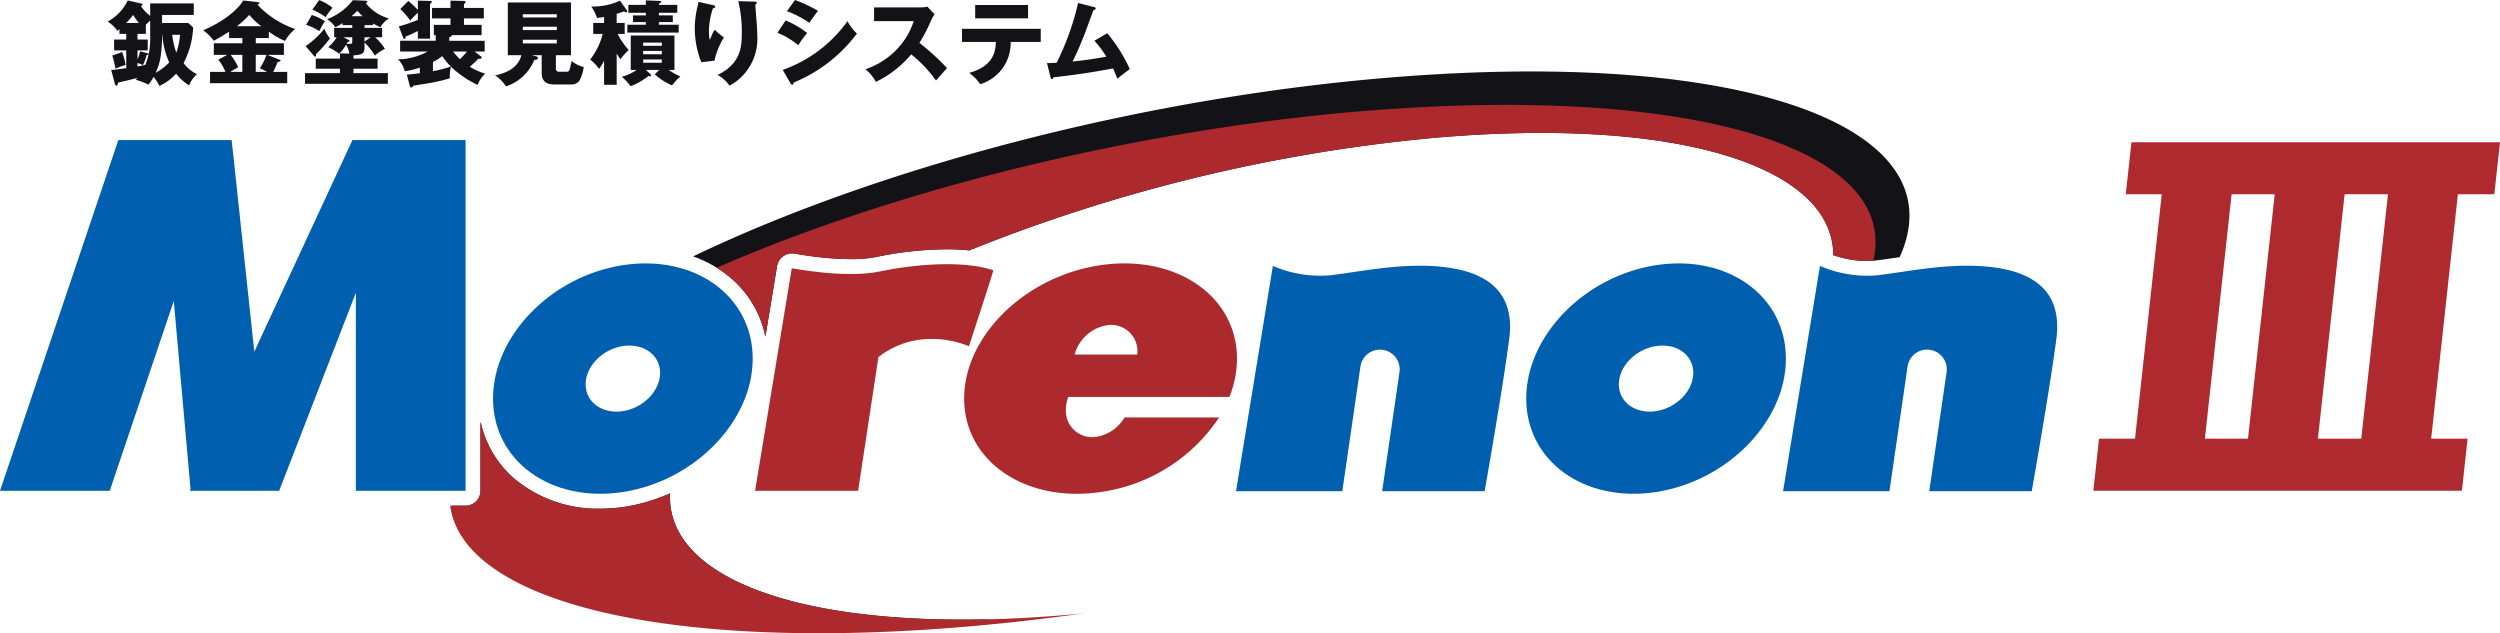
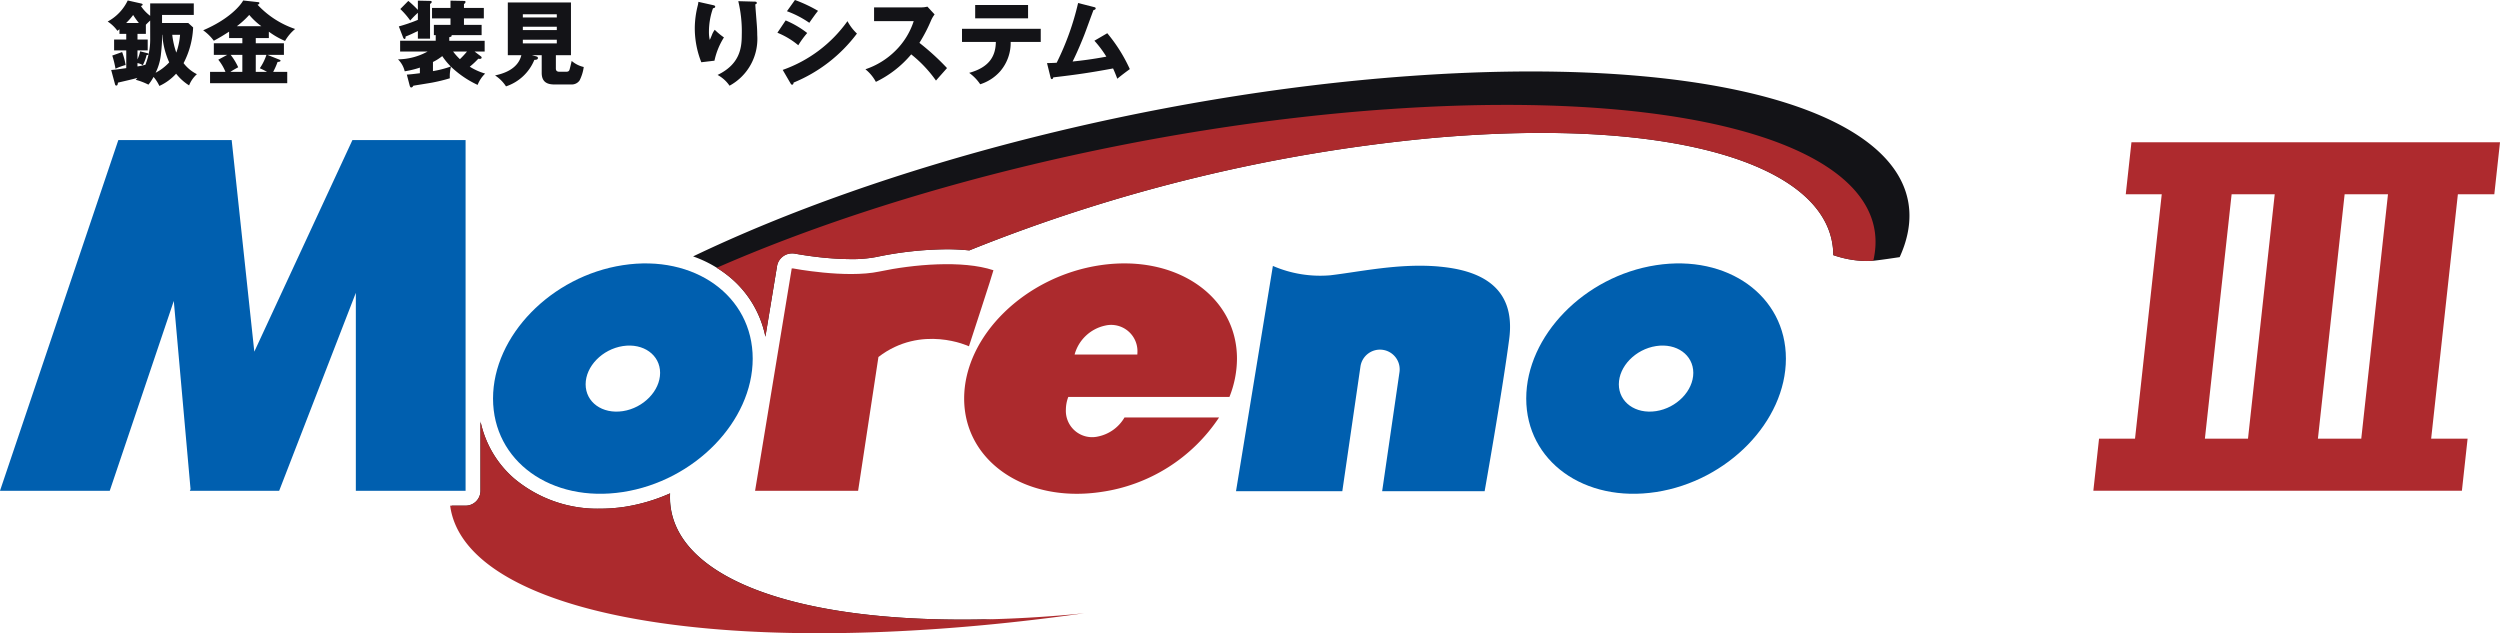
<svg xmlns="http://www.w3.org/2000/svg" width="406" height="102.836" viewBox="0 0 406 102.836">
  <defs>
    <clipPath id="a">
      <rect width="406" height="102.836" fill="none" />
    </clipPath>
  </defs>
  <path d="M331.017,29.418h7l-4.339,39.69h-7Zm18.354,0h7.041l-4.339,39.69h-7.041Zm-34.62-8.449-.924,8.449h5.844l-4.34,39.69h-5.843l-.924,8.449h59.853l.924-8.449h-5.918l4.339-39.69h5.918l.924-8.449Z" transform="translate(31.397 2.134)" fill="#ae2a2e" />
  <g transform="translate(0 0)">
    <g clip-path="url(#a)">
      <path d="M29.75,4.446a13.75,13.75,0,0,1-1.553,5.8,6.153,6.153,0,0,0,2.165,1.793,4.846,4.846,0,0,0-1.269,1.823,8.326,8.326,0,0,1-2.107-1.9,8.409,8.409,0,0,1-2.718,1.988,6.483,6.483,0,0,0-.942-1.464,8.372,8.372,0,0,1-.836,1.255,10.7,10.7,0,0,0-2.061-.791c.089-.1.225-.239.269-.3-.792.209-1.03.268-3.152.76-.059.359-.09.479-.284.479-.119,0-.178-.134-.194-.2l-.627-2.33c.567-.044.852-.075,2.449-.3V8.18H16.916V6.417h1.972V5.492H17.784V4.745c-.075.058-.255.194-.329.255A5.886,5.886,0,0,0,15.872,3.49,7.585,7.585,0,0,0,19.129.069L21.25.547c.134.03.3.075.3.194s-.134.18-.284.224a6.453,6.453,0,0,0,1.509,1.6V.547h7.081V2.415H24.7V3.728h4.257Zm-11.533,4a10.922,10.922,0,0,1,.567,2.107,9.526,9.526,0,0,0-1.643.6,15,15,0,0,0-.523-2.136Zm2.719-4.722a12.369,12.369,0,0,1-.927-1.3,10.21,10.21,0,0,1-1.135,1.3Zm1.838-.4c-.09.089-.448.418-.7.686v1.48h-1.36v.925h1.658V8.18H20.711V9.644a6.3,6.3,0,0,0,.434-1.314L22.22,8.6c.18.045.284.089.284.18s-.1.133-.314.164a7.386,7.386,0,0,1-.613,1.643,2.142,2.142,0,0,0-.867-.344v.539A12.015,12.015,0,0,0,22,10.51a11.168,11.168,0,0,0,.777-3.988ZM24.7,6.448c0,.328-.075,1.538-.209,2.613a8.868,8.868,0,0,1-.836,2.749,8.105,8.105,0,0,0,2.21-1.688,12.92,12.92,0,0,1-1.119-4.482H24.7Zm1.658-.808a13.414,13.414,0,0,0,.657,2.9,11.24,11.24,0,0,0,.613-2.9Z" transform="translate(1.615 0.007)" fill="#131317" />
      <path d="M38.491,7.016h4.571V8.9H40.374l1.912.762c.134.061.224.089.224.18,0,.164-.238.194-.478.209a11.708,11.708,0,0,1-.716,1.613H43.6V13.5H31.066V11.661h2.5A7.7,7.7,0,0,0,32.4,9.69L33.86,8.9H31.679V7.016h4.632V6.178H34.159V5.133c-.986.627-1.255.806-2.48,1.479a7.775,7.775,0,0,0-1.732-1.7c4.167-1.778,6.05-4,6.5-4.841l2.435.27c.089.014.194.029.194.149,0,.15-.149.225-.3.269A14.818,14.818,0,0,0,44.885,4.7a7.049,7.049,0,0,0-1.643,1.943,12.925,12.925,0,0,1-2.629-1.509V6.178H38.491ZM36.311,8.9h-1.9a9.893,9.893,0,0,1,1.225,2.017c-.628.344-.912.509-1.27.747h1.942ZM39.4,4.251A11.163,11.163,0,0,1,37.43,2.415a14.027,14.027,0,0,1-2.016,1.837Zm-.912,7.409h1.822a11.559,11.559,0,0,0-1.165-.583A8.63,8.63,0,0,0,40.224,8.9H38.491Z" transform="translate(3.047 0.007)" fill="#131317" />
-       <path d="M52.635,4.077H51.053V3.748a6.959,6.959,0,0,1-1.166.672,4.777,4.777,0,0,0-1.344-1.313A9.339,9.339,0,0,0,52.725.028l2.091.089c.1,0,.269.031.269.15s-.119.165-.269.224a7.209,7.209,0,0,0,3.765,2.5A4.394,4.394,0,0,0,57.192,4.42a10.354,10.354,0,0,1-1.165-.611v.269h-1.4v.448h2.854V6.048H56.34a8.661,8.661,0,0,1,1.6,1.883A6.722,6.722,0,0,0,56.3,9.037,9.884,9.884,0,0,0,54.623,6.9v.852c0,1.016-.523,1.15-1.793,1.241v.523h3.913v1.643H52.83v.716h5.587v1.734H44.957V11.874h5.677v-.716H46.705V9.516h3.929V8.664l1.524.044a3.845,3.845,0,0,0-.523-1.449A6.692,6.692,0,0,1,50.5,8.722a11.224,11.224,0,0,0-1.778-1.075,6.144,6.144,0,0,0,1.389-1.6h-.418V4.526h2.942ZM45.062,7.483A13.109,13.109,0,0,0,48.095,4.66a6.1,6.1,0,0,0,.911,1.568A18.932,18.932,0,0,1,46.735,8.8c.015.12.059.4-.12.4-.089,0-.194-.119-.253-.178Zm1-5.048a8.211,8.211,0,0,1,2.151,1.029,4.634,4.634,0,0,0-.492.748c-.344.642-.389.717-.464.836a8.252,8.252,0,0,0-2.121-1.016ZM47.257.013a7.586,7.586,0,0,1,2.167,1.255c-.09.106-.165.2-.523.628-.1.119-.508.762-.6.881a11.574,11.574,0,0,0-2.152-1.225Zm5.378,6.035H51.186l.792.4c.075.03.194.089.194.209s-.209.149-.283.149c-.075.134-.1.18-.18.3.837.029.925.029.925-.345Zm1.7-3.42a6.939,6.939,0,0,1-.866-.883c-.448.434-.613.584-.941.883Zm.284,4.123,1-.7h-1Z" transform="translate(4.574 0.001)" fill="#131317" />
      <path d="M72.1,9.119a.281.281,0,0,1,.149.238c0,.119-.134.194-.3.194a.7.7,0,0,1-.239-.03,12.574,12.574,0,0,1-1.389,1.3,9.889,9.889,0,0,0,2.5,1.12,5.154,5.154,0,0,0-1.225,1.837,16.1,16.1,0,0,1-4.332-2.957,6.54,6.54,0,0,0-.18,1.882,27.378,27.378,0,0,1-2.793.687c-.434.089-2.645.433-3.138.523-.12.253-.284.284-.344.284-.149,0-.209-.2-.239-.284L60.1,12.106c.7-.045,1.4-.134,2.121-.224V10.97a15.552,15.552,0,0,1-2.465.6,4.012,4.012,0,0,0-1.091-1.942,10.23,10.23,0,0,0,4.81-1.269H59.011V6.609h5.781V5.7h-.3V4.024h2.7V2.978h-3v-1.7h3V.095L69.408.14c.1,0,.224.03.224.164a.4.4,0,0,1-.253.329v.642h3.227v1.7H69.378V4.024h2.868V5.7H67.331c.045.045.061.059.061.09,0,.164-.314.224-.4.238v.583H72.74V8.357H71.1ZM58.8,4.278a25.283,25.283,0,0,0,3.093-1.061V2.067a14.116,14.116,0,0,0-1.239,1.255A12.835,12.835,0,0,0,59.04,1.456L60.341.14A15.775,15.775,0,0,1,61.894,1.6V.095L63.94.14c.075,0,.2.045.2.15,0,.15-.09.209-.27.344V6.266H61.894V5.025c-.867.419-1.225.6-2,.9.015.2-.015.389-.15.389-.119,0-.194-.09-.269-.284Zm5.542,7.261a16.883,16.883,0,0,0,2.9-.747A10.894,10.894,0,0,1,65.853,9.1a8.168,8.168,0,0,1-1.509.956Zm3.272-3.182A9.844,9.844,0,0,0,68.72,9.6a14.163,14.163,0,0,0,1.15-1.239Z" transform="translate(5.969 0.01)" fill="#131317" />
      <path d="M82.847,11.077c0,.3.1.539.6.539H84.52c.4,0,.492-.165.553-.359.074-.253.253-.986.343-1.4a4.52,4.52,0,0,0,1.958.986,6.861,6.861,0,0,1-.673,2.18,1.545,1.545,0,0,1-1.344.658H82.609c-1.166,0-2.062-.388-2.062-1.883V8.927h-1.6l.733.194c.089.03.253.075.253.255,0,.284-.314.3-.583.314a7.51,7.51,0,0,1-4.6,4.3,6.054,6.054,0,0,0-1.777-1.778c.941-.209,3.674-.821,4.271-3.287h-2.2V.366H85.3V8.927h-2.45Zm.15-8.8H77.484V2.8H83ZM77.484,4.848H83V4.31H77.484Zm0,2.166H83v-.6H77.484Z" transform="translate(7.425 0.037)" fill="#131317" />
-       <path d="M91.3,13.769H89.249V9.854a8.623,8.623,0,0,1-.806,1.33A7.35,7.35,0,0,0,86.994,9.66a11.228,11.228,0,0,0,2.032-4.153H87.486V3.715h1.763V2.743a10.712,10.712,0,0,1-1.15.165,7.261,7.261,0,0,0-.927-1.853A10.564,10.564,0,0,0,91.834.1l1.105,1.555a.331.331,0,0,1,.075.164A.179.179,0,0,1,92.82,2a.43.43,0,0,1-.3-.164c-.508.18-.806.284-1.224.4V3.715h1.3V5.508H91.46a11.122,11.122,0,0,0,1.793,2.6,9.477,9.477,0,0,0-1.344,1.509c-.2-.269-.345-.478-.613-.912Zm6.931-2.421H96.046l.777.733a.215.215,0,0,1,.075.164c0,.12-.059.134-.149.134a1.566,1.566,0,0,1-.284-.045,11.009,11.009,0,0,1-2.9,1.659,10.845,10.845,0,0,0-1.433-1.54,7.547,7.547,0,0,0,2.405-1.105h-.956V5.761h7.1v5.587h-.927a9.072,9.072,0,0,0,1.882,1.047,13.6,13.6,0,0,0-1.358,1.463,10.208,10.208,0,0,1-2.809-1.807ZM101.14.787V2.071H98.153V2.49h2.256V3.581H98.153v.433h3.213v1.27H93.028V4.014h3V3.581H93.939V2.49h2.092V2.071H93.192V.787h2.839V.055l2.3.089c.045,0,.194.015.194.134,0,.18-.239.269-.373.314V.787Zm-2.51,6.126H95.6v.522h3.032ZM95.6,8.808h3.032V8.271H95.6Zm0,1.375h3.032V9.646H95.6Z" transform="translate(8.852 0.006)" fill="#131317" />
      <path d="M105.309.8c.269.059.419.1.419.269,0,.194-.255.239-.358.253a11.394,11.394,0,0,0-.658,3.81,5.664,5.664,0,0,0,.134,1.33c.12-.239.164-.359.344-.792a3.445,3.445,0,0,1,.463-.852,10.875,10.875,0,0,0,1.494,1.241,11.57,11.57,0,0,0-1.538,3.779l-2.137.253a15.031,15.031,0,0,1-1.06-5.542A15.163,15.163,0,0,1,102.9.864c.075-.328.075-.4.1-.583Zm6.828-.553c.15,0,.344.014.344.209,0,.164-.134.194-.239.225.014.522.209,2.793.239,3.256.045.538.074,1.166.074,1.748a8.656,8.656,0,0,1-4.5,8.216,5.5,5.5,0,0,0-1.941-1.747c3.585-1.734,3.929-4.318,3.929-6.515a21,21,0,0,0-.569-5.467Z" transform="translate(10.421 0.018)" fill="#131317" />
      <path d="M115.932,3.316a15.3,15.3,0,0,1,3.5,2.047,14.628,14.628,0,0,0-1.45,1.986,12.728,12.728,0,0,0-3.391-2.032Zm-.478,8.037A21.808,21.808,0,0,0,125.97,3.436a7.772,7.772,0,0,0,1.539,2.016,24.488,24.488,0,0,1-10.293,7.962c0,.089-.03.344-.255.344-.1,0-.194-.149-.224-.194ZM117.441,0a22.858,22.858,0,0,1,3.75,1.764c-.314.357-1.211,1.627-1.42,1.941a15.755,15.755,0,0,0-3.63-1.883Z" transform="translate(11.659 0)" fill="#131317" />
      <path d="M128.969,3.337V1.1H136.6a4.088,4.088,0,0,0,1.03-.121L138.8,2.247a4.51,4.51,0,0,0-.567.955,25.754,25.754,0,0,1-1.9,3.66,39.471,39.471,0,0,1,4.481,4.093c-.492.569-1.3,1.464-1.791,2.032A20.527,20.527,0,0,0,135,8.73a17.322,17.322,0,0,1-5.737,4.467,6.67,6.67,0,0,0-1.7-2.046,12.574,12.574,0,0,0,4.854-2.988,11.853,11.853,0,0,0,2.988-4.826Z" transform="translate(12.98 0.099)" fill="#131317" />
      <path d="M141.8,6.737V4.6h12.788V6.737h-4.885a7.069,7.069,0,0,1-1.689,4.751,7.242,7.242,0,0,1-3.257,2.121,7.321,7.321,0,0,0-1.793-1.852c3.392-.927,4.3-2.838,4.332-5.02ZM152.529,2.9h-8.589V.734h8.589Z" transform="translate(14.429 0.075)" fill="#131317" />
      <path d="M164.118,5.349a25.644,25.644,0,0,1,3.66,5.826c-.687.508-1.509,1.119-2.032,1.568-.18-.478-.359-.955-.687-1.674-3.48.643-5.706.987-9.71,1.45-.03.134-.1.284-.225.284-.149,0-.194-.164-.224-.3l-.569-2.3c.7-.014,1.092-.03,1.569-.059a43.778,43.778,0,0,0,3.48-9.7l2.585.658c.134.03.269.075.269.208,0,.21-.239.255-.358.284-.253.642-1.285,3.526-1.524,4.108-.239.613-1.091,2.719-1.867,4.243,1.419-.15,3.182-.359,5.482-.792a17.543,17.543,0,0,0-1.941-2.585Z" transform="translate(15.704 0.046)" fill="#131317" />
      <path d="M221.772,11.3c-41.636,3.046-85.428,14.607-115.987,29.268a19.237,19.237,0,0,1,6.282,3.641,16.865,16.865,0,0,1,5.456,9.4l1.9-11.5a2.42,2.42,0,0,1,2.439-2.027,2.49,2.49,0,0,1,.509.044s1.123.217,2.847.44a49.618,49.618,0,0,0,6.212.443,20.532,20.532,0,0,0,4.115-.35h0a57.852,57.852,0,0,1,11.491-1.252c1.221,0,2.422.068,3.6.185A268.442,268.442,0,0,1,225.9,21.333c39.76-3.532,65,4.627,65.049,19.026q.344.119.768.245a16.945,16.945,0,0,0,4.665.712,12.021,12.021,0,0,0,1.433-.08c1.184-.138,2.506-.338,3.918-.549,9.4-20.649-23.656-33.508-79.961-29.385M102.051,79.049a29.187,29.187,0,0,1-7.311,2.177,26.919,26.919,0,0,1-4.04.311,21.07,21.07,0,0,1-14.01-4.93,16.865,16.865,0,0,1-5.436-9.26V78.629a2.415,2.415,0,0,1-2.418,2.421h-2.25c4.342,14.37,34.864,22.4,81.011,19.018q3.466-.253,6.948-.588c-33.013.938-53.143-7.224-52.493-20.431" transform="translate(6.775 1.072)" fill="#131317" />
      <path d="M218.24,16.187c-38.592,2.751-79.079,12.8-108.6,25.733a18.424,18.424,0,0,1,2.455,1.79,16.865,16.865,0,0,1,5.456,9.4l1.894-11.5a2.534,2.534,0,0,1,2.949-1.983s1.123.217,2.847.44a49.6,49.6,0,0,0,6.212.443,20.532,20.532,0,0,0,4.115-.35h0a57.764,57.764,0,0,1,11.491-1.25c1.221,0,2.421.067,3.6.184a268.44,268.44,0,0,1,75.272-18.257c39.76-3.532,65,4.627,65.049,19.027.229.078.484.16.768.243a16.937,16.937,0,0,0,4.664.712c.353,0,.706-.029,1.06-.059,4.151-17.637-27.473-28.259-79.224-24.568M102.053,78.558a29.249,29.249,0,0,1-7.289,2.167,26.934,26.934,0,0,1-4.041.311,21.074,21.074,0,0,1-14.01-4.93,16.845,16.845,0,0,1-5.371-9.01c-.021.025-.044.051-.064.076V78.128a2.417,2.417,0,0,1-2.418,2.421H66.354c1.96,14.848,32.386,23.342,79.489,19.986,7.778-.553,15.635-1.406,23.463-2.518-.737.074-1.475.154-2.211.219-40.36,3.583-65.767-4.876-65.042-19.678" transform="translate(6.752 1.573)" fill="#ac2a2d" />
-       <path d="M295.8,39.3c-6.462-.571-12.828.854-17.674,1.423a19.354,19.354,0,0,1-9.31-1.523l-5.986,36.58H280.1l2.946-20.249a3.2,3.2,0,1,1,6.337.924l-2.814,19.325h16.644s2.85-16.057,3.992-24.7-4.942-11.213-11.4-11.78" transform="translate(26.744 3.986)" fill="#005faf" />
      <path d="M246.055,39.112C234.411,40.9,224.969,50.6,224.969,60.771s9.442,16.975,21.086,15.184,21.085-11.486,21.085-21.663-9.44-16.972-21.085-15.18m0,23.705c-3.339.509-6.046-1.437-6.046-4.357s2.707-5.694,6.046-6.209,6.046,1.437,6.046,4.354-2.707,5.7-6.046,6.213" transform="translate(22.891 3.951)" fill="#005faf" />
      <path d="M215.161,39.3c-6.46-.571-12.828.854-17.673,1.423a19.346,19.346,0,0,1-9.31-1.523l-5.987,36.58h17.264L202.4,55.535a3.2,3.2,0,1,1,6.337.924l-2.813,19.325h16.643s2.849-16.057,3.988-24.7-4.94-11.213-11.4-11.78" transform="translate(18.538 3.986)" fill="#005faf" />
      <path d="M185.2,60.51a16.955,16.955,0,0,0,1.224-6.217c0-10.176-9.919-16.972-22.155-15.18S142.118,50.6,142.118,60.771s9.919,16.975,22.155,15.184A27.645,27.645,0,0,0,183.519,63.84H168.161a6.476,6.476,0,0,1-4.316,3.1,4.267,4.267,0,0,1-5.207-4.352,5.9,5.9,0,0,1,.392-2.077ZM165.05,48.917a4.271,4.271,0,0,1,5.208,4.354c0,.117-.011.234-.019.353H160.055a6.584,6.584,0,0,1,5-4.707" transform="translate(14.461 3.951)" fill="#ac2a2d" />
      <path d="M131.49,40.135c-5.443,1.151-14.131-.523-14.131-.523l.017.054-.121-.054L111.3,75.74h16.733l3.3-21.729c7-5.373,14.7-1.735,14.7-1.735s3.977-12.14,3.977-12.351c-5.025-1.677-13.084-.942-18.528.21" transform="translate(11.325 3.962)" fill="#ac2a2d" />
      <path d="M93.758,39.112C82.113,40.9,72.673,50.6,72.673,60.771s9.44,16.975,21.085,15.184,21.086-11.486,21.086-21.663S105.4,37.32,93.758,39.112m0,23.705c-3.338.509-6.046-1.437-6.046-4.357s2.708-5.694,6.046-6.209,6.048,1.437,6.048,4.354-2.708,5.7-6.048,6.213" transform="translate(7.395 3.951)" fill="#005faf" />
      <path d="M57.232,20.65,41.3,55.008,37.624,20.65H19.216L0,77.6H17.824l10.4-30.828,2.72,30.574-.116.255h14.51L57.788,45.455V77.6H75.611V20.65Z" transform="translate(0 2.101)" fill="#005faf" />
    </g>
  </g>
</svg>